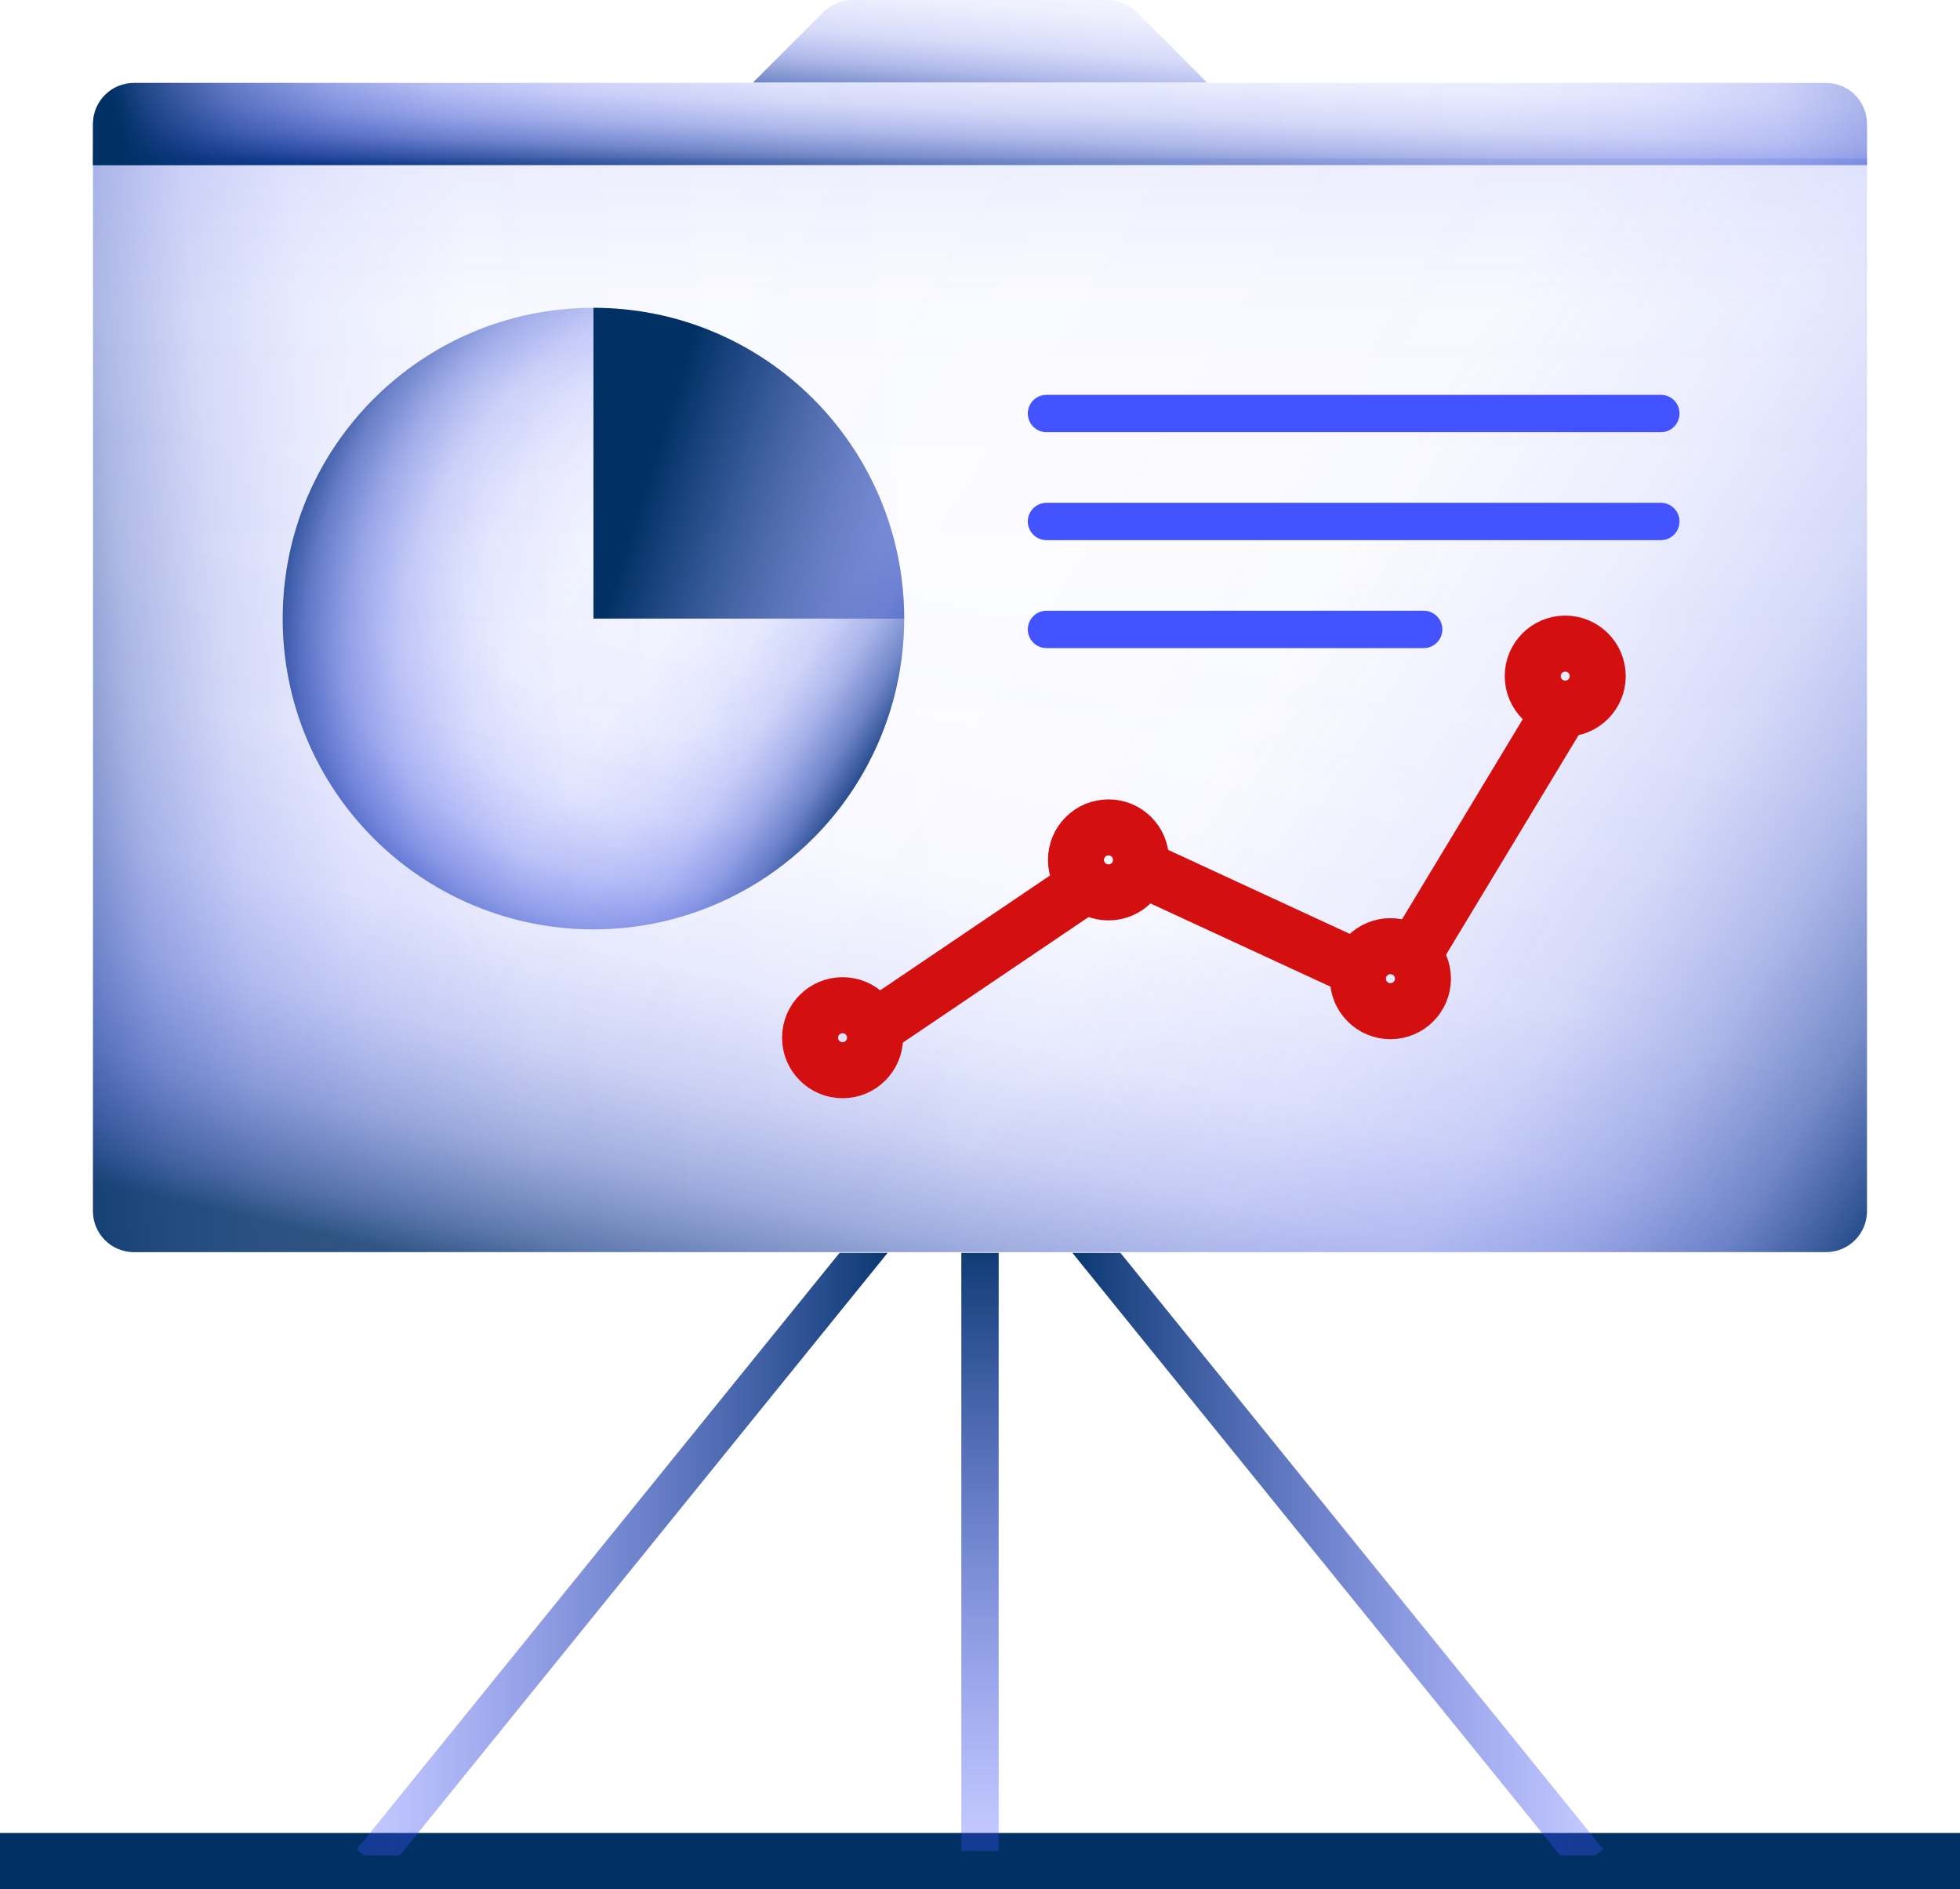
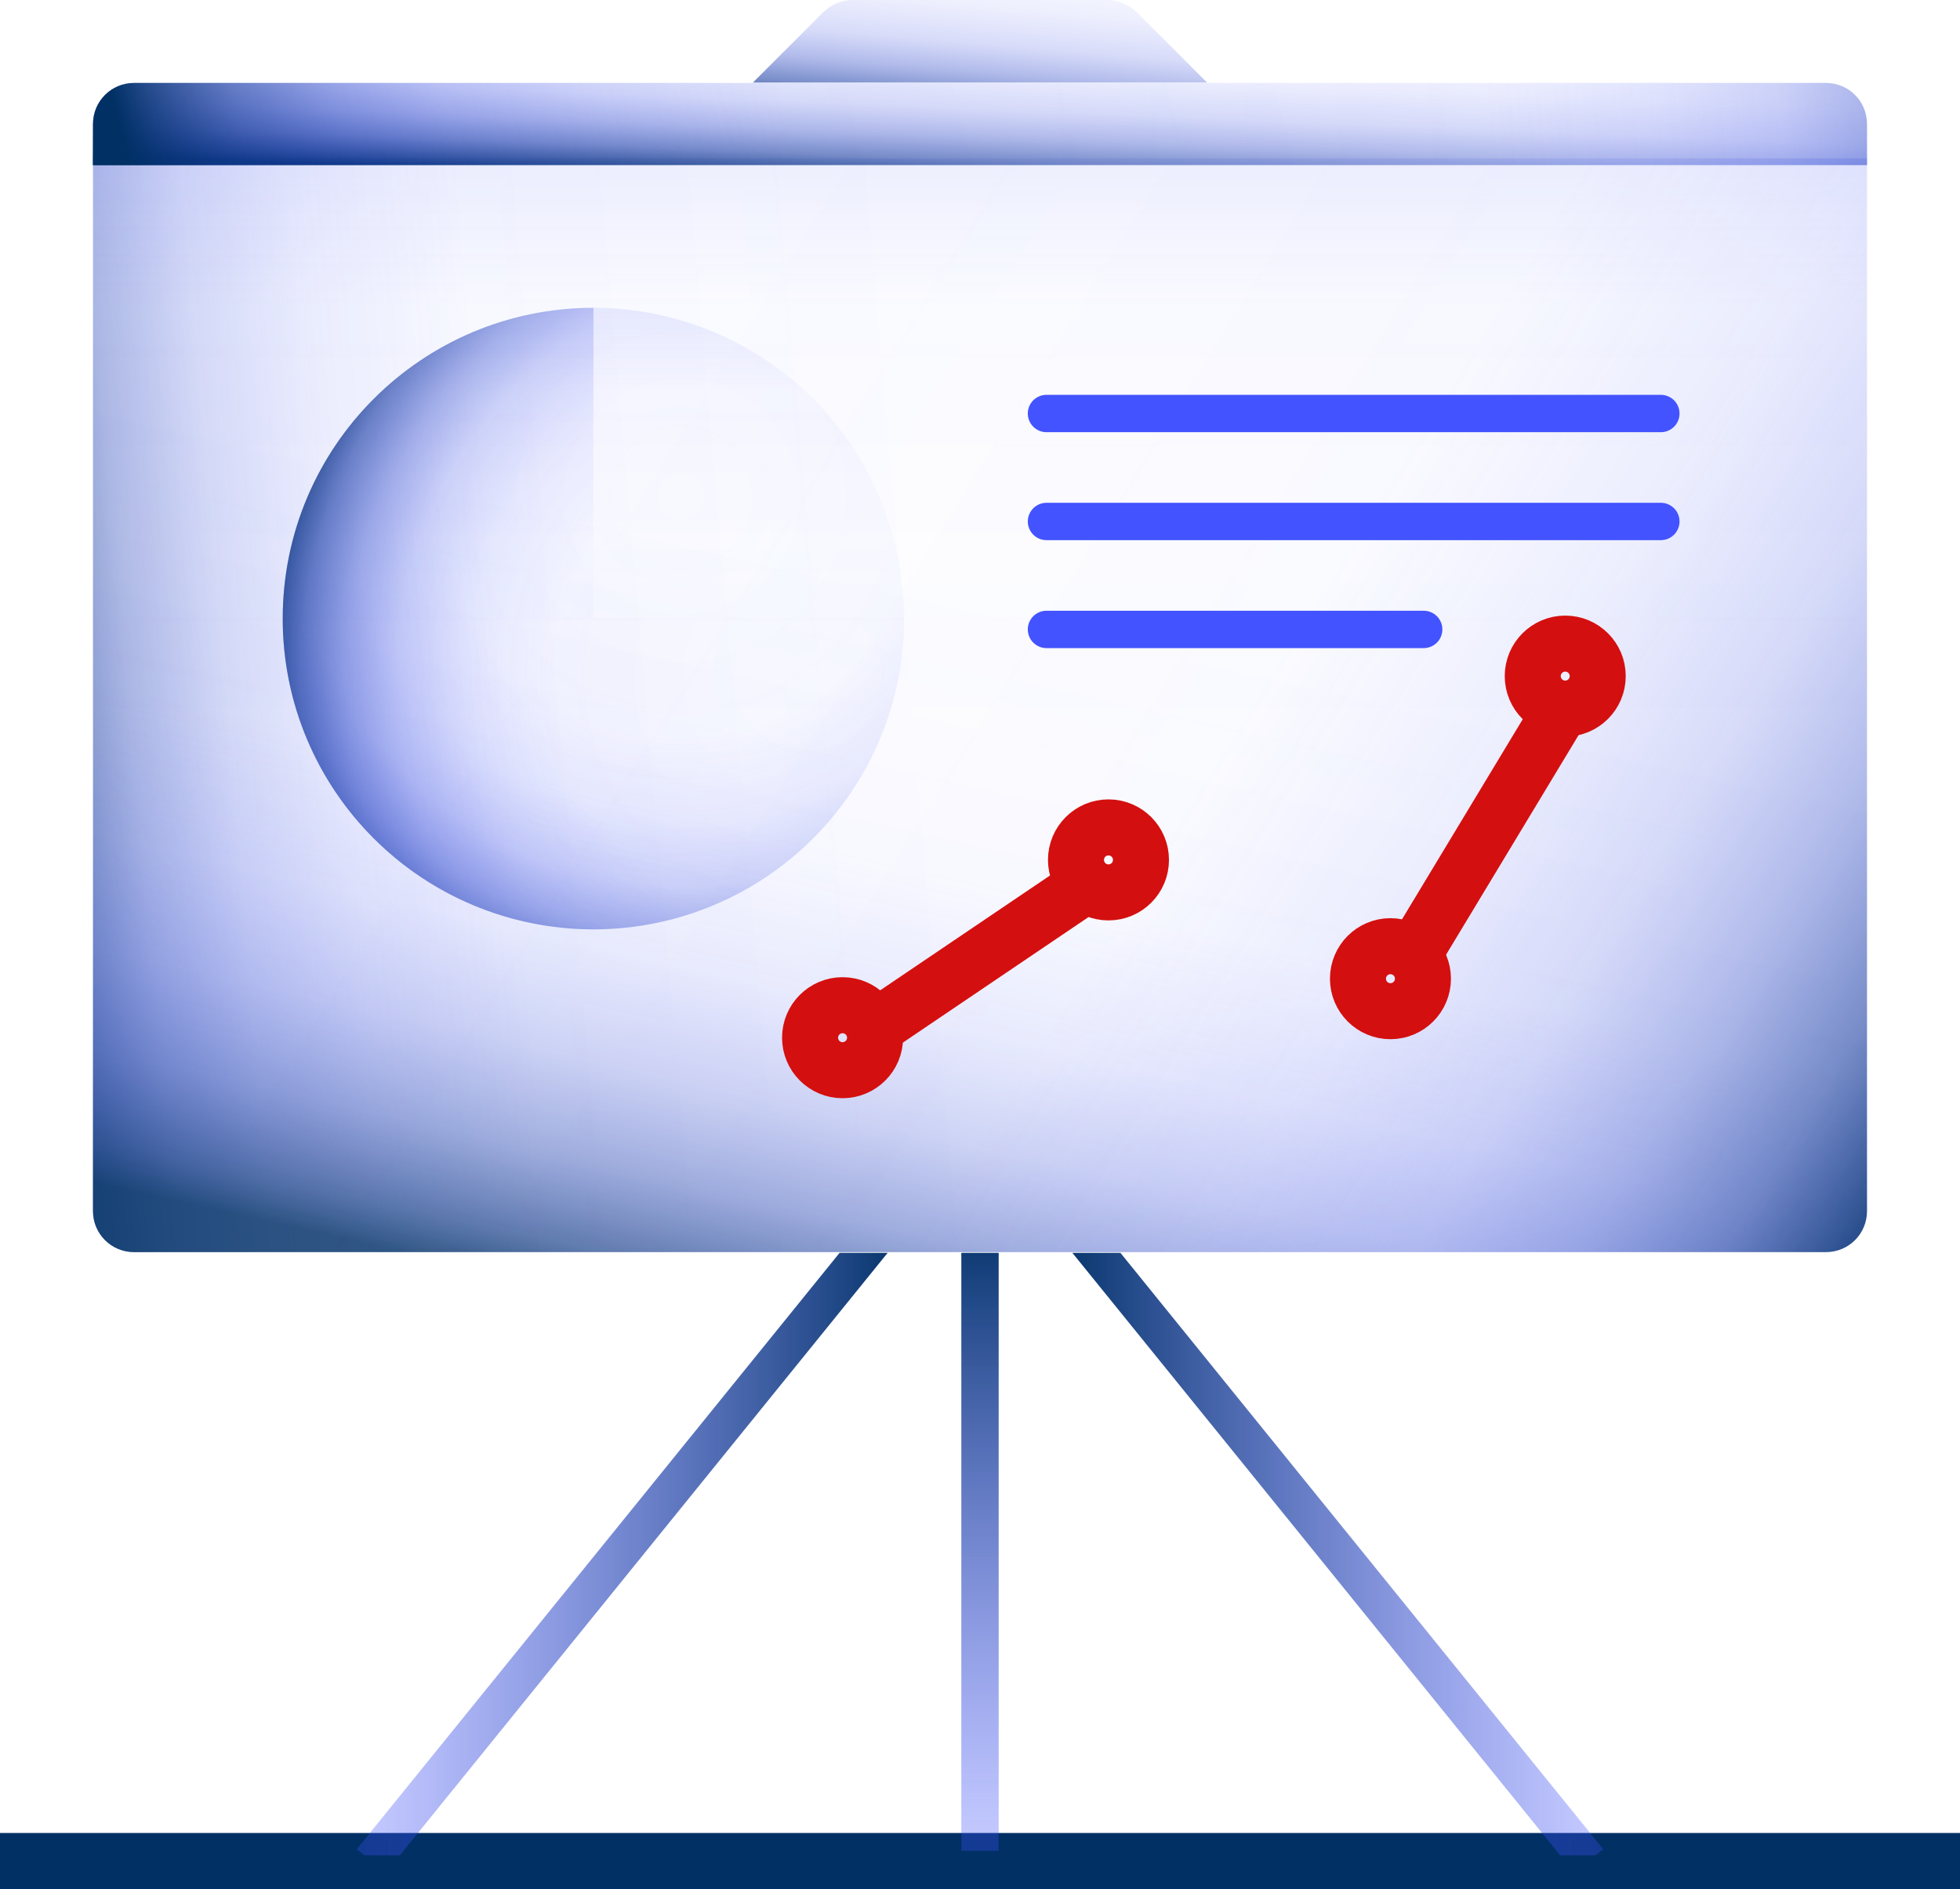
<svg xmlns="http://www.w3.org/2000/svg" xmlns:xlink="http://www.w3.org/1999/xlink" id="Layer_2" viewBox="0 0 52.48 50.57">
  <defs>
    <style>.cls-1{fill:url(#linear-gradient-2);}.cls-2{stroke:url(#linear-gradient-9);}.cls-2,.cls-3,.cls-4,.cls-5,.cls-6,.cls-7,.cls-8{fill:none;}.cls-2,.cls-3,.cls-5,.cls-6,.cls-7,.cls-8{stroke-miterlimit:10;}.cls-9{fill:url(#linear-gradient-6);}.cls-10{fill:url(#linear-gradient-11);}.cls-11{fill:url(#linear-gradient-10);}.cls-12{fill:url(#radial-gradient);}.cls-3{stroke:url(#Gradient_bez_nazwy_140);}.cls-13{fill:url(#linear-gradient-5);}.cls-14{clip-path:url(#clippath);}.cls-15{fill:url(#radial-gradient-2);}.cls-16{fill:url(#linear-gradient-7);}.cls-5{stroke:#003064;}.cls-5,.cls-8{stroke-width:1.5px;}.cls-6{stroke:url(#Gradient_bez_nazwy_140-2);}.cls-17{fill:url(#linear-gradient-3);}.cls-18{fill:url(#linear-gradient);}.cls-7{stroke:#4353ff;stroke-linecap:round;}.cls-19{fill:url(#linear-gradient-4);}.cls-8{stroke:#d40f0f;}.cls-20{fill:url(#linear-gradient-8);}.cls-21{fill:url(#linear-gradient-12);}</style>
    <linearGradient id="linear-gradient" x1=".08" y1="21.09" x2="25.58" y2="18.9" gradientUnits="userSpaceOnUse">
      <stop offset="0" stop-color="#003064" stop-opacity=".8" />
      <stop offset=".06" stop-color="#11398c" stop-opacity=".59" />
      <stop offset=".14" stop-color="#2342b6" stop-opacity=".37" />
      <stop offset=".24" stop-color="#314ad7" stop-opacity=".2" />
      <stop offset=".36" stop-color="#3b4fee" stop-opacity=".09" />
      <stop offset=".53" stop-color="#4152fb" stop-opacity=".02" />
      <stop offset="1" stop-color="#4353ff" stop-opacity="0" />
    </linearGradient>
    <linearGradient id="linear-gradient-2" x1="26.24" y1="-6.4" x2="26.24" y2="20.13" gradientUnits="userSpaceOnUse">
      <stop offset="0" stop-color="#003064" />
      <stop offset=".03" stop-color="#093479" stop-opacity=".86" />
      <stop offset=".1" stop-color="#1b3ea2" stop-opacity=".59" />
      <stop offset=".18" stop-color="#2945c5" stop-opacity=".37" />
      <stop offset=".27" stop-color="#354bdf" stop-opacity=".2" />
      <stop offset=".39" stop-color="#3d4ff1" stop-opacity=".09" />
      <stop offset=".55" stop-color="#4152fc" stop-opacity=".02" />
      <stop offset="1" stop-color="#4353ff" stop-opacity="0" />
    </linearGradient>
    <linearGradient id="linear-gradient-3" x1="21.89" y1="37.68" x2="27.77" y2="11.62" gradientUnits="userSpaceOnUse">
      <stop offset=".06" stop-color="#003064" stop-opacity=".8" />
      <stop offset=".1" stop-color="#0b357e" stop-opacity=".66" />
      <stop offset=".19" stop-color="#1f40ad" stop-opacity=".42" />
      <stop offset=".29" stop-color="#2f48d1" stop-opacity=".23" />
      <stop offset=".4" stop-color="#3a4eeb" stop-opacity=".1" />
      <stop offset=".55" stop-color="#4152fa" stop-opacity=".02" />
      <stop offset=".84" stop-color="#4353ff" stop-opacity="0" />
    </linearGradient>
    <linearGradient id="linear-gradient-4" x1="50.73" y1="33.87" x2="15.77" y2="12.12" xlink:href="#linear-gradient-2" />
    <linearGradient id="linear-gradient-5" x1="26.19" y1="5.11" x2="26.52" y2="-3.03" xlink:href="#linear-gradient-2" />
    <linearGradient id="linear-gradient-6" x1="4.48" y1="8.71" x2="35.31" y2="1.23" xlink:href="#linear-gradient-2" />
    <linearGradient id="linear-gradient-7" x1="55.15" y1="1.13" x2="27.12" y2="3.29" xlink:href="#linear-gradient-2" />
    <linearGradient id="linear-gradient-8" x1="26.14" y1="3.45" x2="26.84" y2="-4.92" xlink:href="#linear-gradient-2" />
    <clipPath id="clippath">
      <polygon class="cls-4" points="5.14 33.54 47.02 33.54 48.13 49.67 3.93 49.67 5.14 33.54" />
    </clipPath>
    <linearGradient id="Gradient_bez_nazwy_140" x1="26.24" y1="49.55" x2="26.24" y2="32.42" gradientUnits="userSpaceOnUse">
      <stop offset="0" stop-color="#4353ff" stop-opacity=".3" />
      <stop offset="1" stop-color="#003064" />
    </linearGradient>
    <linearGradient id="Gradient_bez_nazwy_140-2" x1="9.56" y1="41.12" x2="24.42" y2="41.12" xlink:href="#Gradient_bez_nazwy_140" />
    <linearGradient id="linear-gradient-9" x1="28.06" y1="41.12" x2="42.93" y2="41.12" gradientUnits="userSpaceOnUse">
      <stop offset="0" stop-color="#003064" />
      <stop offset="1" stop-color="#4353ff" stop-opacity=".3" />
    </linearGradient>
    <linearGradient id="linear-gradient-10" x1="15.89" y1="2.19" x2="15.89" y2="17.27" xlink:href="#linear-gradient-2" />
    <radialGradient id="radial-gradient" cx="18.24" cy="13.3" fx="18.24" fy="13.3" r="14.29" gradientUnits="userSpaceOnUse">
      <stop offset="0" stop-color="#4353ff" stop-opacity="0" />
      <stop offset=".45" stop-color="#4152fc" stop-opacity=".02" />
      <stop offset=".61" stop-color="#3d4ff1" stop-opacity=".09" />
      <stop offset=".73" stop-color="#354bdf" stop-opacity=".2" />
      <stop offset=".82" stop-color="#2945c5" stop-opacity=".37" />
      <stop offset=".9" stop-color="#1b3ea2" stop-opacity=".59" />
      <stop offset=".97" stop-color="#093479" stop-opacity=".86" />
      <stop offset="1" stop-color="#003064" />
    </radialGradient>
    <linearGradient id="linear-gradient-11" x1="23.27" y1="21.14" x2="12.77" y2="14.61" xlink:href="#linear-gradient-2" />
    <radialGradient id="radial-gradient-2" cx="21.63" cy="18.12" fx="21.63" fy="18.12" r="15.08" xlink:href="#radial-gradient" />
    <linearGradient id="linear-gradient-12" x1="16.7" y1="12.45" x2="30.04" y2="16.71" gradientUnits="userSpaceOnUse">
      <stop offset=".05" stop-color="#003064" />
      <stop offset="1" stop-color="#4353ff" stop-opacity="0" />
    </linearGradient>
  </defs>
  <g id="Layer_1-2">
    <g>
      <g>
        <path class="cls-18" d="M2.49,4.24v28.18c0,.61,.49,1.1,1.1,1.1H48.89c.61,0,1.1-.49,1.1-1.1V4.24H2.49Z" />
        <path class="cls-1" d="M2.49,4.24v28.18c0,.61,.49,1.1,1.1,1.1H48.89c.61,0,1.1-.49,1.1-1.1V4.24H2.49Z" />
        <path class="cls-17" d="M2.49,4.24v28.18c0,.61,.49,1.1,1.1,1.1H48.89c.61,0,1.1-.49,1.1-1.1V4.24H2.49Z" />
        <path class="cls-19" d="M2.49,4.24v28.18c0,.61,.49,1.1,1.1,1.1H48.89c.61,0,1.1-.49,1.1-1.1V4.24H2.49Z" />
      </g>
      <line class="cls-5" x1="52.48" y1="49.82" y2="49.82" />
      <line class="cls-7" x1="44.47" y1="13.96" x2="28.02" y2="13.96" />
      <line class="cls-7" x1="44.47" y1="11.07" x2="28.02" y2="11.07" />
      <line class="cls-7" x1="38.12" y1="16.85" x2="28.02" y2="16.85" />
      <g>
        <path class="cls-13" d="M50,4.42H2.49v-1.1c0-.61,.49-1.1,1.1-1.1H48.89c.61,0,1.1,.49,1.1,1.1v1.1Z" />
        <path class="cls-9" d="M50,4.42H2.49v-1.1c0-.61,.49-1.1,1.1-1.1H48.89c.61,0,1.1,.49,1.1,1.1v1.1Z" />
        <path class="cls-16" d="M50,4.42H2.49v-1.1c0-.61,.49-1.1,1.1-1.1H48.89c.61,0,1.1,.49,1.1,1.1v1.1Z" />
        <path class="cls-20" d="M20.16,2.21l1.89-1.89C22.26,.12,22.54,0,22.83,0h6.82c.29,0,.57,.12,.78,.32l1.89,1.89h-12.15Z" />
      </g>
      <g class="cls-14">
        <g>
          <line class="cls-3" x1="26.24" y1="49.55" x2="26.24" y2="32.42" />
          <line class="cls-6" x1="24.03" y1="32.42" x2="9.94" y2="49.82" />
          <line class="cls-2" x1="28.45" y1="32.42" x2="42.54" y2="49.82" />
        </g>
      </g>
      <g>
        <line class="cls-8" x1="37.8" y1="25.63" x2="41.88" y2="18.87" />
-         <line class="cls-8" x1="30.61" y1="23.27" x2="36.3" y2="25.9" />
        <line class="cls-8" x1="23.4" y1="27.53" x2="29.05" y2="23.71" />
        <circle class="cls-8" cx="41.91" cy="18.1" r=".87" />
        <circle class="cls-8" cx="37.23" cy="26.2" r=".87" />
        <circle class="cls-8" cx="29.68" cy="23.02" r=".87" />
        <circle class="cls-8" cx="22.56" cy="27.78" r=".87" />
      </g>
      <g>
        <circle class="cls-11" cx="15.89" cy="16.56" r="8.32" />
        <circle class="cls-12" cx="15.89" cy="16.56" r="8.32" />
-         <circle class="cls-10" cx="15.89" cy="16.56" r="8.32" />
        <path class="cls-15" d="M15.89,8.24c-4.59,0-8.32,3.72-8.32,8.32s3.72,8.32,8.32,8.32,8.32-3.72,8.32-8.32H15.89V8.24Z" />
-         <path class="cls-21" d="M15.89,8.24v8.32h8.32c0-4.59-3.72-8.32-8.32-8.32Z" />
      </g>
    </g>
  </g>
</svg>